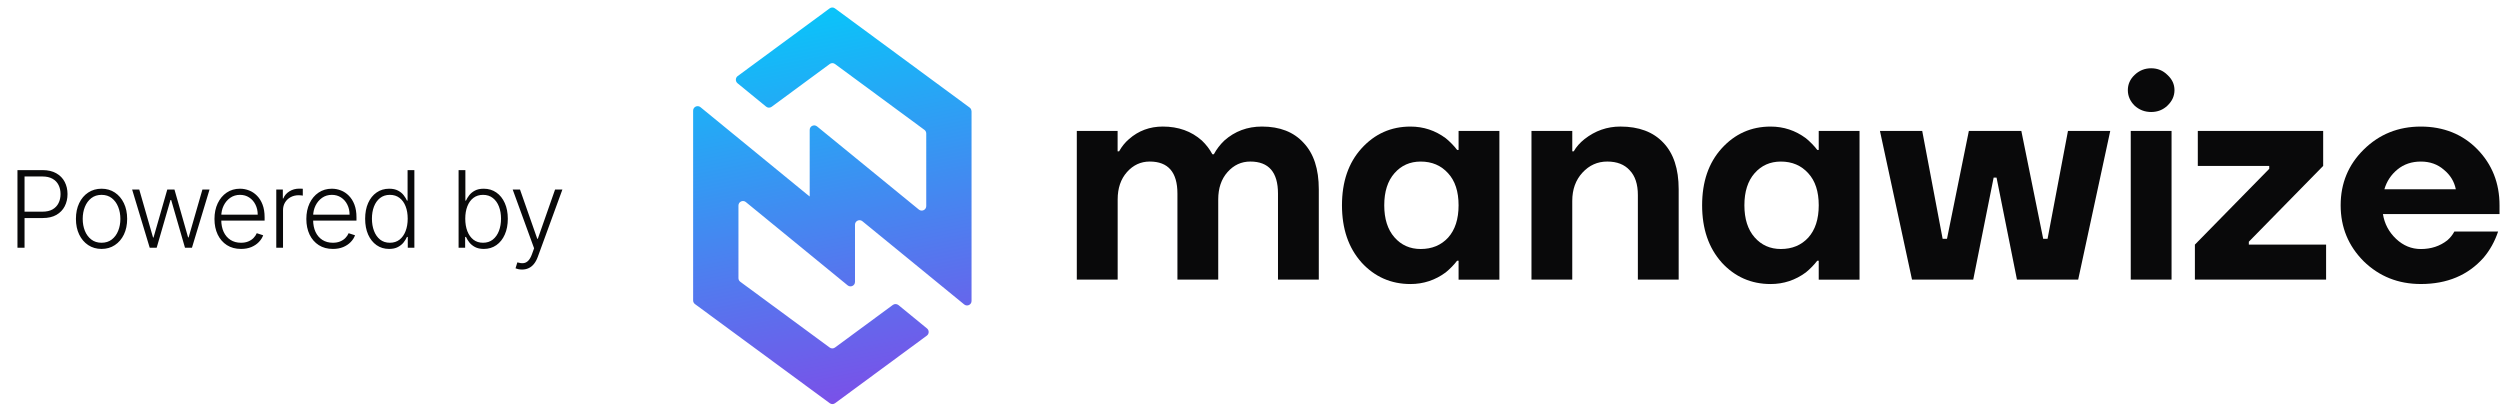
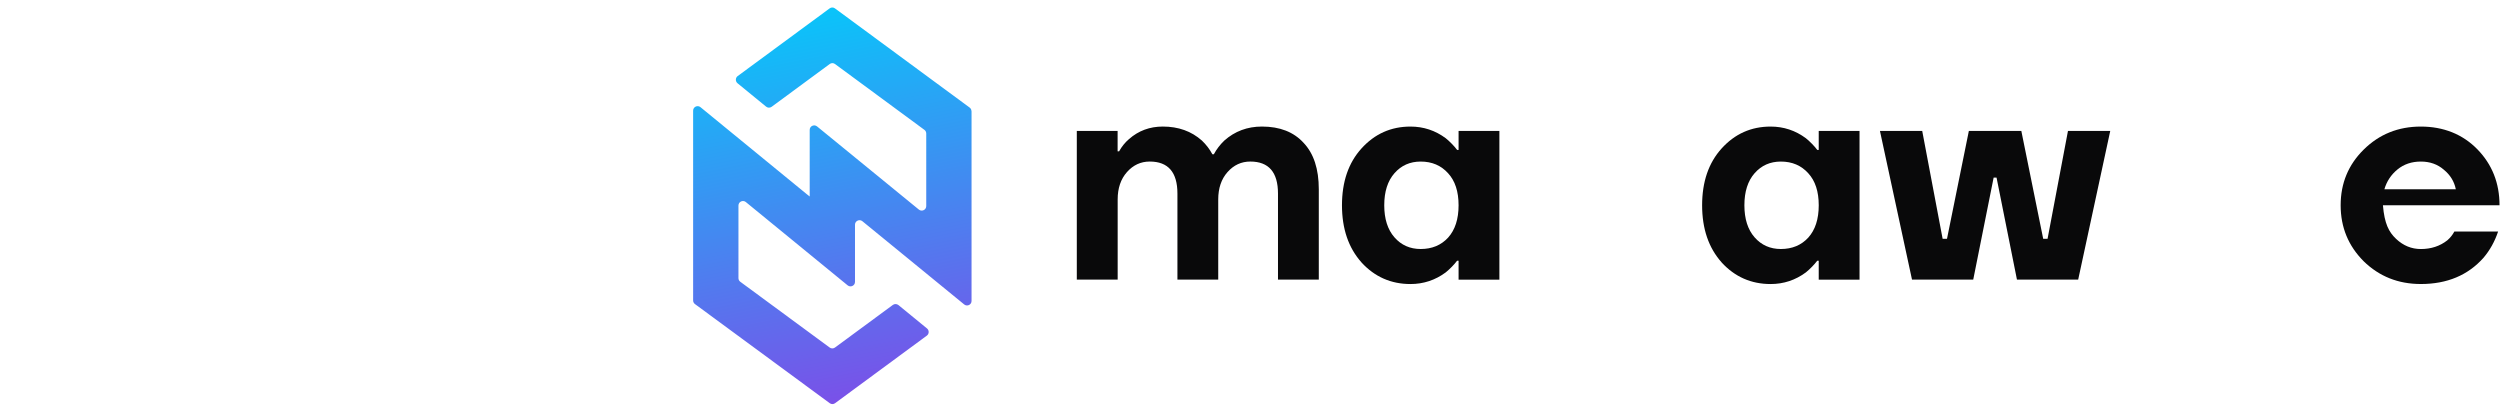
<svg xmlns="http://www.w3.org/2000/svg" width="328" height="54" viewBox="0 0 328 54" fill="none">
-   <path d="M2.291 32.5V22.318H5.577C6.299 22.318 6.902 22.457 7.386 22.736C7.874 23.011 8.24 23.385 8.485 23.859C8.734 24.333 8.858 24.867 8.858 25.46C8.858 26.053 8.735 26.589 8.49 27.066C8.245 27.54 7.88 27.916 7.396 28.195C6.912 28.47 6.311 28.607 5.592 28.607H3.006V27.772H5.567C6.1 27.772 6.543 27.673 6.894 27.474C7.246 27.271 7.507 26.996 7.68 26.648C7.855 26.3 7.943 25.904 7.943 25.46C7.943 25.016 7.855 24.62 7.68 24.272C7.507 23.924 7.244 23.651 6.889 23.452C6.538 23.253 6.092 23.153 5.552 23.153H3.22V32.5H2.291ZM13.323 32.659C12.663 32.659 12.08 32.492 11.573 32.157C11.069 31.822 10.674 31.36 10.389 30.77C10.104 30.177 9.962 29.492 9.962 28.717C9.962 27.934 10.104 27.247 10.389 26.653C10.674 26.057 11.069 25.593 11.573 25.261C12.08 24.927 12.663 24.759 13.323 24.759C13.982 24.759 14.564 24.927 15.068 25.261C15.571 25.596 15.966 26.06 16.251 26.653C16.539 27.247 16.683 27.934 16.683 28.717C16.683 29.492 16.541 30.177 16.256 30.77C15.971 31.36 15.575 31.822 15.068 32.157C14.564 32.492 13.982 32.659 13.323 32.659ZM13.323 31.849C13.853 31.849 14.302 31.706 14.67 31.421C15.038 31.136 15.316 30.757 15.505 30.283C15.697 29.809 15.793 29.287 15.793 28.717C15.793 28.146 15.697 27.623 15.505 27.146C15.316 26.668 15.038 26.285 14.67 25.997C14.302 25.709 13.853 25.565 13.323 25.565C12.796 25.565 12.347 25.709 11.975 25.997C11.607 26.285 11.327 26.668 11.135 27.146C10.946 27.623 10.852 28.146 10.852 28.717C10.852 29.287 10.946 29.809 11.135 30.283C11.327 30.757 11.607 31.136 11.975 31.421C12.343 31.706 12.792 31.849 13.323 31.849ZM19.642 32.5L17.335 24.864H18.269L20.079 31.163H20.144L21.948 24.864H22.888L24.678 31.148H24.747L26.557 24.864H27.492L25.185 32.5H24.27L22.46 26.241H22.366L20.556 32.5H19.642ZM31.619 32.659C30.907 32.659 30.29 32.493 29.77 32.162C29.25 31.827 28.847 31.365 28.562 30.775C28.28 30.182 28.139 29.499 28.139 28.727C28.139 27.958 28.28 27.275 28.562 26.678C28.847 26.078 29.24 25.609 29.74 25.271C30.244 24.93 30.826 24.759 31.485 24.759C31.899 24.759 32.299 24.835 32.683 24.988C33.068 25.137 33.413 25.367 33.718 25.679C34.026 25.987 34.269 26.377 34.448 26.847C34.627 27.315 34.717 27.868 34.717 28.508V28.945H28.751V28.165H33.812C33.812 27.674 33.712 27.233 33.514 26.842C33.318 26.448 33.045 26.136 32.693 25.908C32.345 25.679 31.943 25.565 31.485 25.565C31.001 25.565 30.575 25.694 30.207 25.952C29.84 26.211 29.551 26.552 29.343 26.977C29.137 27.401 29.033 27.865 29.029 28.369V28.836C29.029 29.442 29.134 29.973 29.343 30.427C29.555 30.878 29.855 31.227 30.242 31.476C30.63 31.724 31.089 31.849 31.619 31.849C31.981 31.849 32.297 31.792 32.569 31.68C32.844 31.567 33.075 31.416 33.26 31.227C33.449 31.035 33.592 30.825 33.688 30.596L34.528 30.869C34.412 31.191 34.221 31.488 33.956 31.759C33.694 32.031 33.366 32.25 32.972 32.416C32.581 32.578 32.13 32.659 31.619 32.659ZM36.247 32.5V24.864H37.107V26.037H37.172C37.324 25.652 37.589 25.343 37.967 25.107C38.348 24.869 38.779 24.749 39.26 24.749C39.333 24.749 39.414 24.751 39.503 24.754C39.593 24.758 39.667 24.761 39.727 24.764V25.664C39.687 25.657 39.618 25.648 39.518 25.634C39.419 25.621 39.311 25.614 39.195 25.614C38.797 25.614 38.443 25.699 38.131 25.868C37.823 26.034 37.579 26.264 37.4 26.559C37.221 26.854 37.132 27.19 37.132 27.568V32.5H36.247ZM43.672 32.659C42.959 32.659 42.343 32.493 41.823 32.162C41.302 31.827 40.9 31.365 40.614 30.775C40.333 30.182 40.192 29.499 40.192 28.727C40.192 27.958 40.333 27.275 40.614 26.678C40.9 26.078 41.292 25.609 41.793 25.271C42.297 24.93 42.878 24.759 43.538 24.759C43.952 24.759 44.352 24.835 44.736 24.988C45.12 25.137 45.465 25.367 45.77 25.679C46.078 25.987 46.322 26.377 46.501 26.847C46.68 27.315 46.769 27.868 46.769 28.508V28.945H40.803V28.165H45.864C45.864 27.674 45.765 27.233 45.566 26.842C45.371 26.448 45.097 26.136 44.746 25.908C44.398 25.679 43.995 25.565 43.538 25.565C43.054 25.565 42.628 25.694 42.26 25.952C41.892 26.211 41.604 26.552 41.395 26.977C41.19 27.401 41.085 27.865 41.082 28.369V28.836C41.082 29.442 41.186 29.973 41.395 30.427C41.607 30.878 41.907 31.227 42.295 31.476C42.683 31.724 43.142 31.849 43.672 31.849C44.033 31.849 44.35 31.792 44.622 31.68C44.897 31.567 45.127 31.416 45.313 31.227C45.502 31.035 45.644 30.825 45.74 30.596L46.58 30.869C46.464 31.191 46.274 31.488 46.009 31.759C45.747 32.031 45.419 32.25 45.024 32.416C44.633 32.578 44.182 32.659 43.672 32.659ZM51.049 32.659C50.422 32.659 49.874 32.493 49.403 32.162C48.932 31.831 48.565 31.368 48.299 30.775C48.038 30.182 47.907 29.491 47.907 28.702C47.907 27.916 48.038 27.229 48.299 26.639C48.565 26.045 48.934 25.584 49.408 25.256C49.882 24.925 50.434 24.759 51.064 24.759C51.528 24.759 51.914 24.842 52.222 25.008C52.53 25.17 52.777 25.372 52.963 25.614C53.148 25.856 53.293 26.092 53.395 26.32H53.475V22.318H54.365V32.5H53.5V31.083H53.395C53.293 31.315 53.147 31.554 52.958 31.799C52.769 32.041 52.519 32.245 52.207 32.41C51.899 32.576 51.513 32.659 51.049 32.659ZM51.153 31.849C51.647 31.849 52.068 31.715 52.416 31.446C52.764 31.174 53.029 30.801 53.211 30.327C53.397 29.85 53.49 29.303 53.49 28.687C53.49 28.077 53.399 27.538 53.216 27.071C53.034 26.6 52.769 26.233 52.421 25.967C52.073 25.699 51.65 25.565 51.153 25.565C50.643 25.565 50.212 25.704 49.861 25.982C49.513 26.257 49.247 26.63 49.065 27.101C48.886 27.572 48.797 28.1 48.797 28.687C48.797 29.28 48.888 29.815 49.07 30.293C49.252 30.77 49.517 31.149 49.865 31.431C50.217 31.709 50.646 31.849 51.153 31.849ZM60.167 32.5V22.318H61.057V26.32H61.136C61.236 26.092 61.378 25.856 61.564 25.614C61.753 25.372 62 25.17 62.305 25.008C62.613 24.842 63.001 24.759 63.468 24.759C64.094 24.759 64.645 24.925 65.118 25.256C65.593 25.584 65.962 26.045 66.227 26.639C66.492 27.229 66.625 27.916 66.625 28.702C66.625 29.491 66.492 30.182 66.227 30.775C65.965 31.368 65.597 31.831 65.124 32.162C64.653 32.493 64.106 32.659 63.483 32.659C63.019 32.659 62.631 32.576 62.319 32.41C62.011 32.245 61.763 32.041 61.574 31.799C61.385 31.554 61.239 31.315 61.136 31.083H61.027V32.5H60.167ZM61.042 28.687C61.042 29.303 61.133 29.85 61.315 30.327C61.501 30.801 61.766 31.174 62.111 31.446C62.459 31.715 62.88 31.849 63.373 31.849C63.881 31.849 64.31 31.709 64.661 31.431C65.013 31.149 65.279 30.77 65.462 30.293C65.644 29.815 65.735 29.28 65.735 28.687C65.735 28.1 65.644 27.572 65.462 27.101C65.283 26.63 65.017 26.257 64.666 25.982C64.315 25.704 63.884 25.565 63.373 25.565C62.876 25.565 62.454 25.699 62.106 25.967C61.761 26.233 61.498 26.6 61.315 27.071C61.133 27.538 61.042 28.077 61.042 28.687ZM68.492 35.364C68.316 35.364 68.152 35.347 68 35.314C67.847 35.281 67.726 35.244 67.637 35.205L67.875 34.424C68.177 34.517 68.445 34.55 68.681 34.523C68.916 34.5 69.125 34.394 69.307 34.205C69.49 34.02 69.652 33.735 69.794 33.35L70.073 32.575L67.264 24.864H68.223L70.49 31.332H70.56L72.827 24.864H73.787L70.555 33.708C70.419 34.076 70.252 34.383 70.053 34.628C69.854 34.876 69.624 35.06 69.362 35.18C69.103 35.302 68.813 35.364 68.492 35.364Z" fill="#09090A" />
  <path d="M127.467 14.587V39.486C127.467 39.989 126.884 40.257 126.5 39.941L121.95 36.221L113.143 29.023C112.759 28.708 112.176 28.983 112.176 29.478V36.981C112.176 37.484 111.593 37.752 111.209 37.436L97.852 26.508C97.468 26.193 96.885 26.468 96.885 26.963V36.491C96.885 36.678 96.972 36.856 97.122 36.965L108.851 45.594C109.057 45.753 109.344 45.753 109.552 45.594L117.144 40.005C117.362 39.847 117.658 39.856 117.874 40.024L121.625 43.094C121.922 43.34 121.912 43.805 121.606 44.032L109.562 52.898C109.356 53.057 109.069 53.057 108.86 52.898L91.175 39.892C91.028 39.783 90.938 39.605 90.938 39.418V14.518C90.938 14.016 91.521 13.748 91.905 14.063L105.836 25.465L106.232 25.781V17.042C106.232 16.54 106.815 16.272 107.199 16.587L120.556 27.497C120.94 27.812 121.523 27.537 121.523 27.041V17.514C121.523 17.327 121.433 17.149 121.286 17.04L109.557 8.401C109.351 8.242 109.064 8.242 108.856 8.401L101.243 14.009C101.025 14.168 100.729 14.168 100.513 13.99L96.761 10.921C96.465 10.674 96.475 10.21 96.78 9.982L108.846 1.102C109.052 0.943 109.339 0.943 109.548 1.102L127.219 14.113C127.368 14.222 127.456 14.4 127.456 14.587H127.465H127.467Z" fill="url(#paint0_linear_7_2671)" />
  <path d="M141.277 36.685V17.177H146.631V19.856H146.823C147.181 19.218 147.615 18.683 148.124 18.249C149.373 17.151 150.852 16.604 152.561 16.604C154.602 16.604 156.311 17.215 157.688 18.441C158.249 18.976 158.707 19.576 159.064 20.24H159.256C159.614 19.576 160.072 18.976 160.633 18.441C162.01 17.218 163.655 16.604 165.568 16.604C167.914 16.604 169.737 17.317 171.038 18.747C172.363 20.15 173.026 22.176 173.026 24.828V36.685H167.672V25.401C167.672 22.598 166.461 21.195 164.039 21.195C162.866 21.195 161.871 21.654 161.055 22.572C160.24 23.489 159.832 24.688 159.832 26.167V36.685H154.479V25.401C154.479 22.598 153.267 21.195 150.845 21.195C149.672 21.195 148.677 21.654 147.861 22.572C147.046 23.489 146.638 24.688 146.638 26.167V36.685H141.285H141.277Z" fill="#09090A" />
  <path d="M178.629 34.429C176.92 32.516 176.067 30.018 176.067 26.932C176.067 23.847 176.92 21.36 178.629 19.474C180.364 17.561 182.504 16.606 185.054 16.606C186.763 16.606 188.306 17.116 189.683 18.137C190.268 18.621 190.766 19.133 191.174 19.668H191.366V17.182H196.72V36.69H191.366V34.204H191.174C190.766 34.739 190.268 35.249 189.683 35.735C188.306 36.754 186.763 37.266 185.054 37.266C182.504 37.266 180.362 36.322 178.629 34.436V34.429ZM182.952 22.726C182.059 23.745 181.613 25.148 181.613 26.932C181.613 28.717 182.059 30.12 182.952 31.139C183.843 32.158 184.993 32.67 186.393 32.67C187.872 32.67 189.071 32.172 189.989 31.18C190.906 30.16 191.366 28.745 191.366 26.935C191.366 25.124 190.906 23.721 189.989 22.728C189.071 21.709 187.872 21.197 186.393 21.197C184.99 21.197 183.843 21.706 182.952 22.728V22.726Z" fill="#09090A" />
-   <path d="M200.929 36.685V17.177H206.283V19.856H206.474C206.806 19.27 207.278 18.735 207.889 18.249C209.292 17.151 210.859 16.604 212.594 16.604C215.016 16.604 216.891 17.305 218.216 18.709C219.567 20.112 220.242 22.15 220.242 24.828V36.685H214.888V25.593C214.888 24.164 214.53 23.081 213.817 22.342C213.127 21.576 212.146 21.195 210.871 21.195C209.596 21.195 208.513 21.678 207.619 22.648C206.726 23.617 206.28 24.854 206.28 26.357V36.683H200.926L200.929 36.685Z" fill="#09090A" />
  <path d="M225.88 34.429C224.172 32.516 223.318 30.018 223.318 26.932C223.318 23.847 224.172 21.36 225.88 19.474C227.615 17.561 229.755 16.606 232.305 16.606C234.014 16.606 235.557 17.116 236.934 18.137C237.52 18.621 238.017 19.133 238.425 19.668H238.617V17.182H243.971V36.69H238.617V34.204H238.425C238.017 34.739 237.52 35.249 236.934 35.735C235.557 36.754 234.014 37.266 232.305 37.266C229.755 37.266 227.613 36.322 225.88 34.436V34.429ZM230.203 22.726C229.31 23.745 228.864 25.148 228.864 26.932C228.864 28.717 229.31 30.12 230.203 31.139C231.097 32.158 232.244 32.67 233.647 32.67C235.126 32.67 236.325 32.172 237.242 31.18C238.159 30.16 238.619 28.745 238.619 26.935C238.619 25.124 238.159 23.721 237.242 22.728C236.325 21.709 235.126 21.197 233.647 21.197C232.244 21.197 231.097 21.706 230.203 22.728V22.726Z" fill="#09090A" />
  <path d="M246.649 17.18H252.195L254.873 31.331H255.446L258.314 17.18H265.199L268.067 31.331H268.64L271.318 17.18H276.864L272.657 36.688H264.625L261.947 23.299H261.566L258.888 36.688H250.856L246.649 17.18Z" fill="#09090A" />
-   <path d="M280.052 13.852C279.466 13.267 279.173 12.589 279.173 11.826C279.173 11.063 279.466 10.397 280.052 9.838C280.663 9.252 281.391 8.958 282.232 8.958C283.074 8.958 283.787 9.252 284.375 9.838C284.986 10.399 285.292 11.06 285.292 11.826C285.292 12.591 284.986 13.267 284.375 13.852C283.789 14.414 283.074 14.694 282.232 14.694C281.391 14.694 280.663 14.414 280.052 13.852ZM279.554 36.688V17.18H284.908V36.688H279.554Z" fill="#09090A" />
-   <path d="M287.97 36.685V32.094L297.723 22.15V21.768H288.352V17.177H304.8V21.768L295.047 31.713V32.094H305.184V36.685H287.972H287.97Z" fill="#09090A" />
-   <path d="M310.116 34.277C308.101 32.263 307.094 29.814 307.094 26.932C307.094 24.05 308.101 21.616 310.116 19.628C312.156 17.613 314.654 16.606 317.612 16.606C320.57 16.606 323.094 17.602 325.033 19.59C326.969 21.578 327.938 24.027 327.938 26.935V28.082H312.64C312.844 29.357 313.417 30.44 314.36 31.334C315.304 32.225 316.387 32.673 317.612 32.673C318.963 32.673 320.124 32.291 321.094 31.526C321.478 31.194 321.781 30.812 322.011 30.378H327.751C327.315 31.68 326.677 32.827 325.836 33.82C323.795 36.114 321.056 37.263 317.612 37.263C314.654 37.263 312.156 36.268 310.116 34.279V34.277ZM312.832 24.83H322.203C321.999 23.811 321.475 22.956 320.634 22.268C319.816 21.555 318.809 21.197 317.612 21.197C316.415 21.197 315.394 21.541 314.552 22.23C313.711 22.918 313.137 23.785 312.832 24.83Z" fill="#09090A" />
+   <path d="M310.116 34.277C308.101 32.263 307.094 29.814 307.094 26.932C307.094 24.05 308.101 21.616 310.116 19.628C312.156 17.613 314.654 16.606 317.612 16.606C320.57 16.606 323.094 17.602 325.033 19.59C326.969 21.578 327.938 24.027 327.938 26.935H312.64C312.844 29.357 313.417 30.44 314.36 31.334C315.304 32.225 316.387 32.673 317.612 32.673C318.963 32.673 320.124 32.291 321.094 31.526C321.478 31.194 321.781 30.812 322.011 30.378H327.751C327.315 31.68 326.677 32.827 325.836 33.82C323.795 36.114 321.056 37.263 317.612 37.263C314.654 37.263 312.156 36.268 310.116 34.279V34.277ZM312.832 24.83H322.203C321.999 23.811 321.475 22.956 320.634 22.268C319.816 21.555 318.809 21.197 317.612 21.197C316.415 21.197 315.394 21.541 314.552 22.23C313.711 22.918 313.137 23.785 312.832 24.83Z" fill="#09090A" />
  <defs>
    <linearGradient id="paint0_linear_7_2671" x1="103.326" y1="-2.347" x2="115.549" y2="58.743" gradientUnits="userSpaceOnUse">
      <stop stop-color="#00CEFB" />
      <stop offset="1" stop-color="#8941E6" />
    </linearGradient>
  </defs>
</svg>